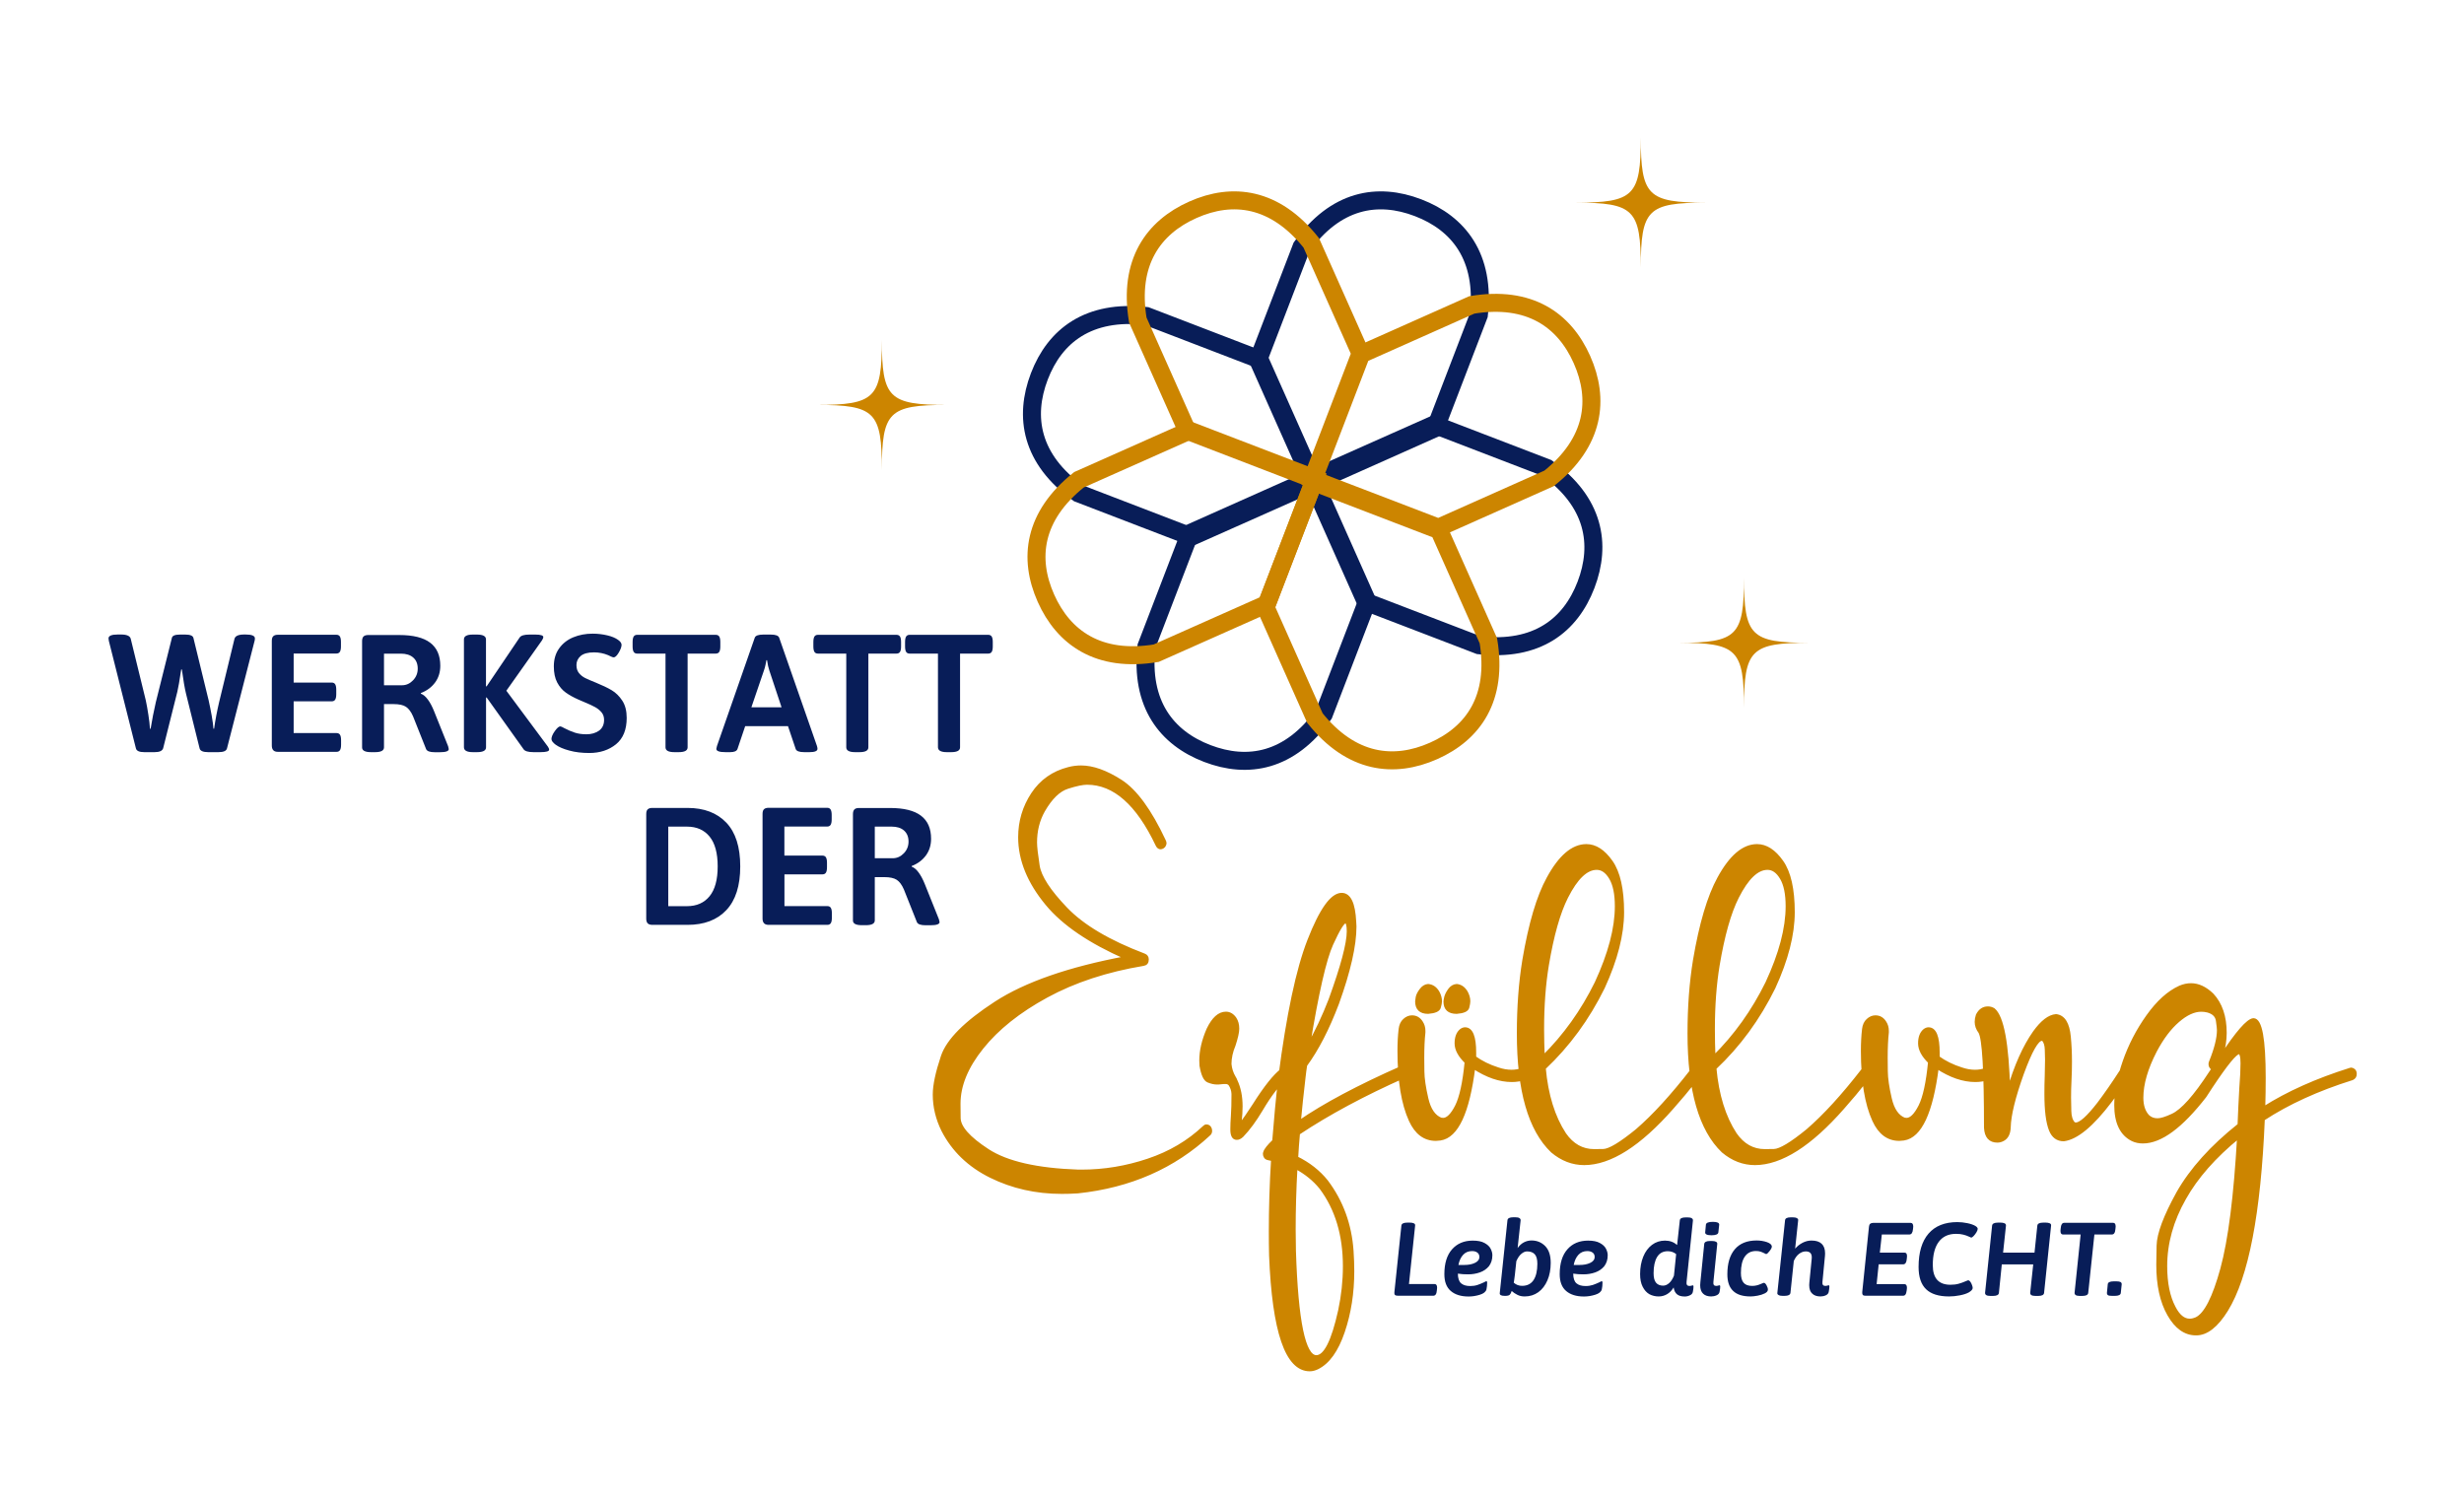
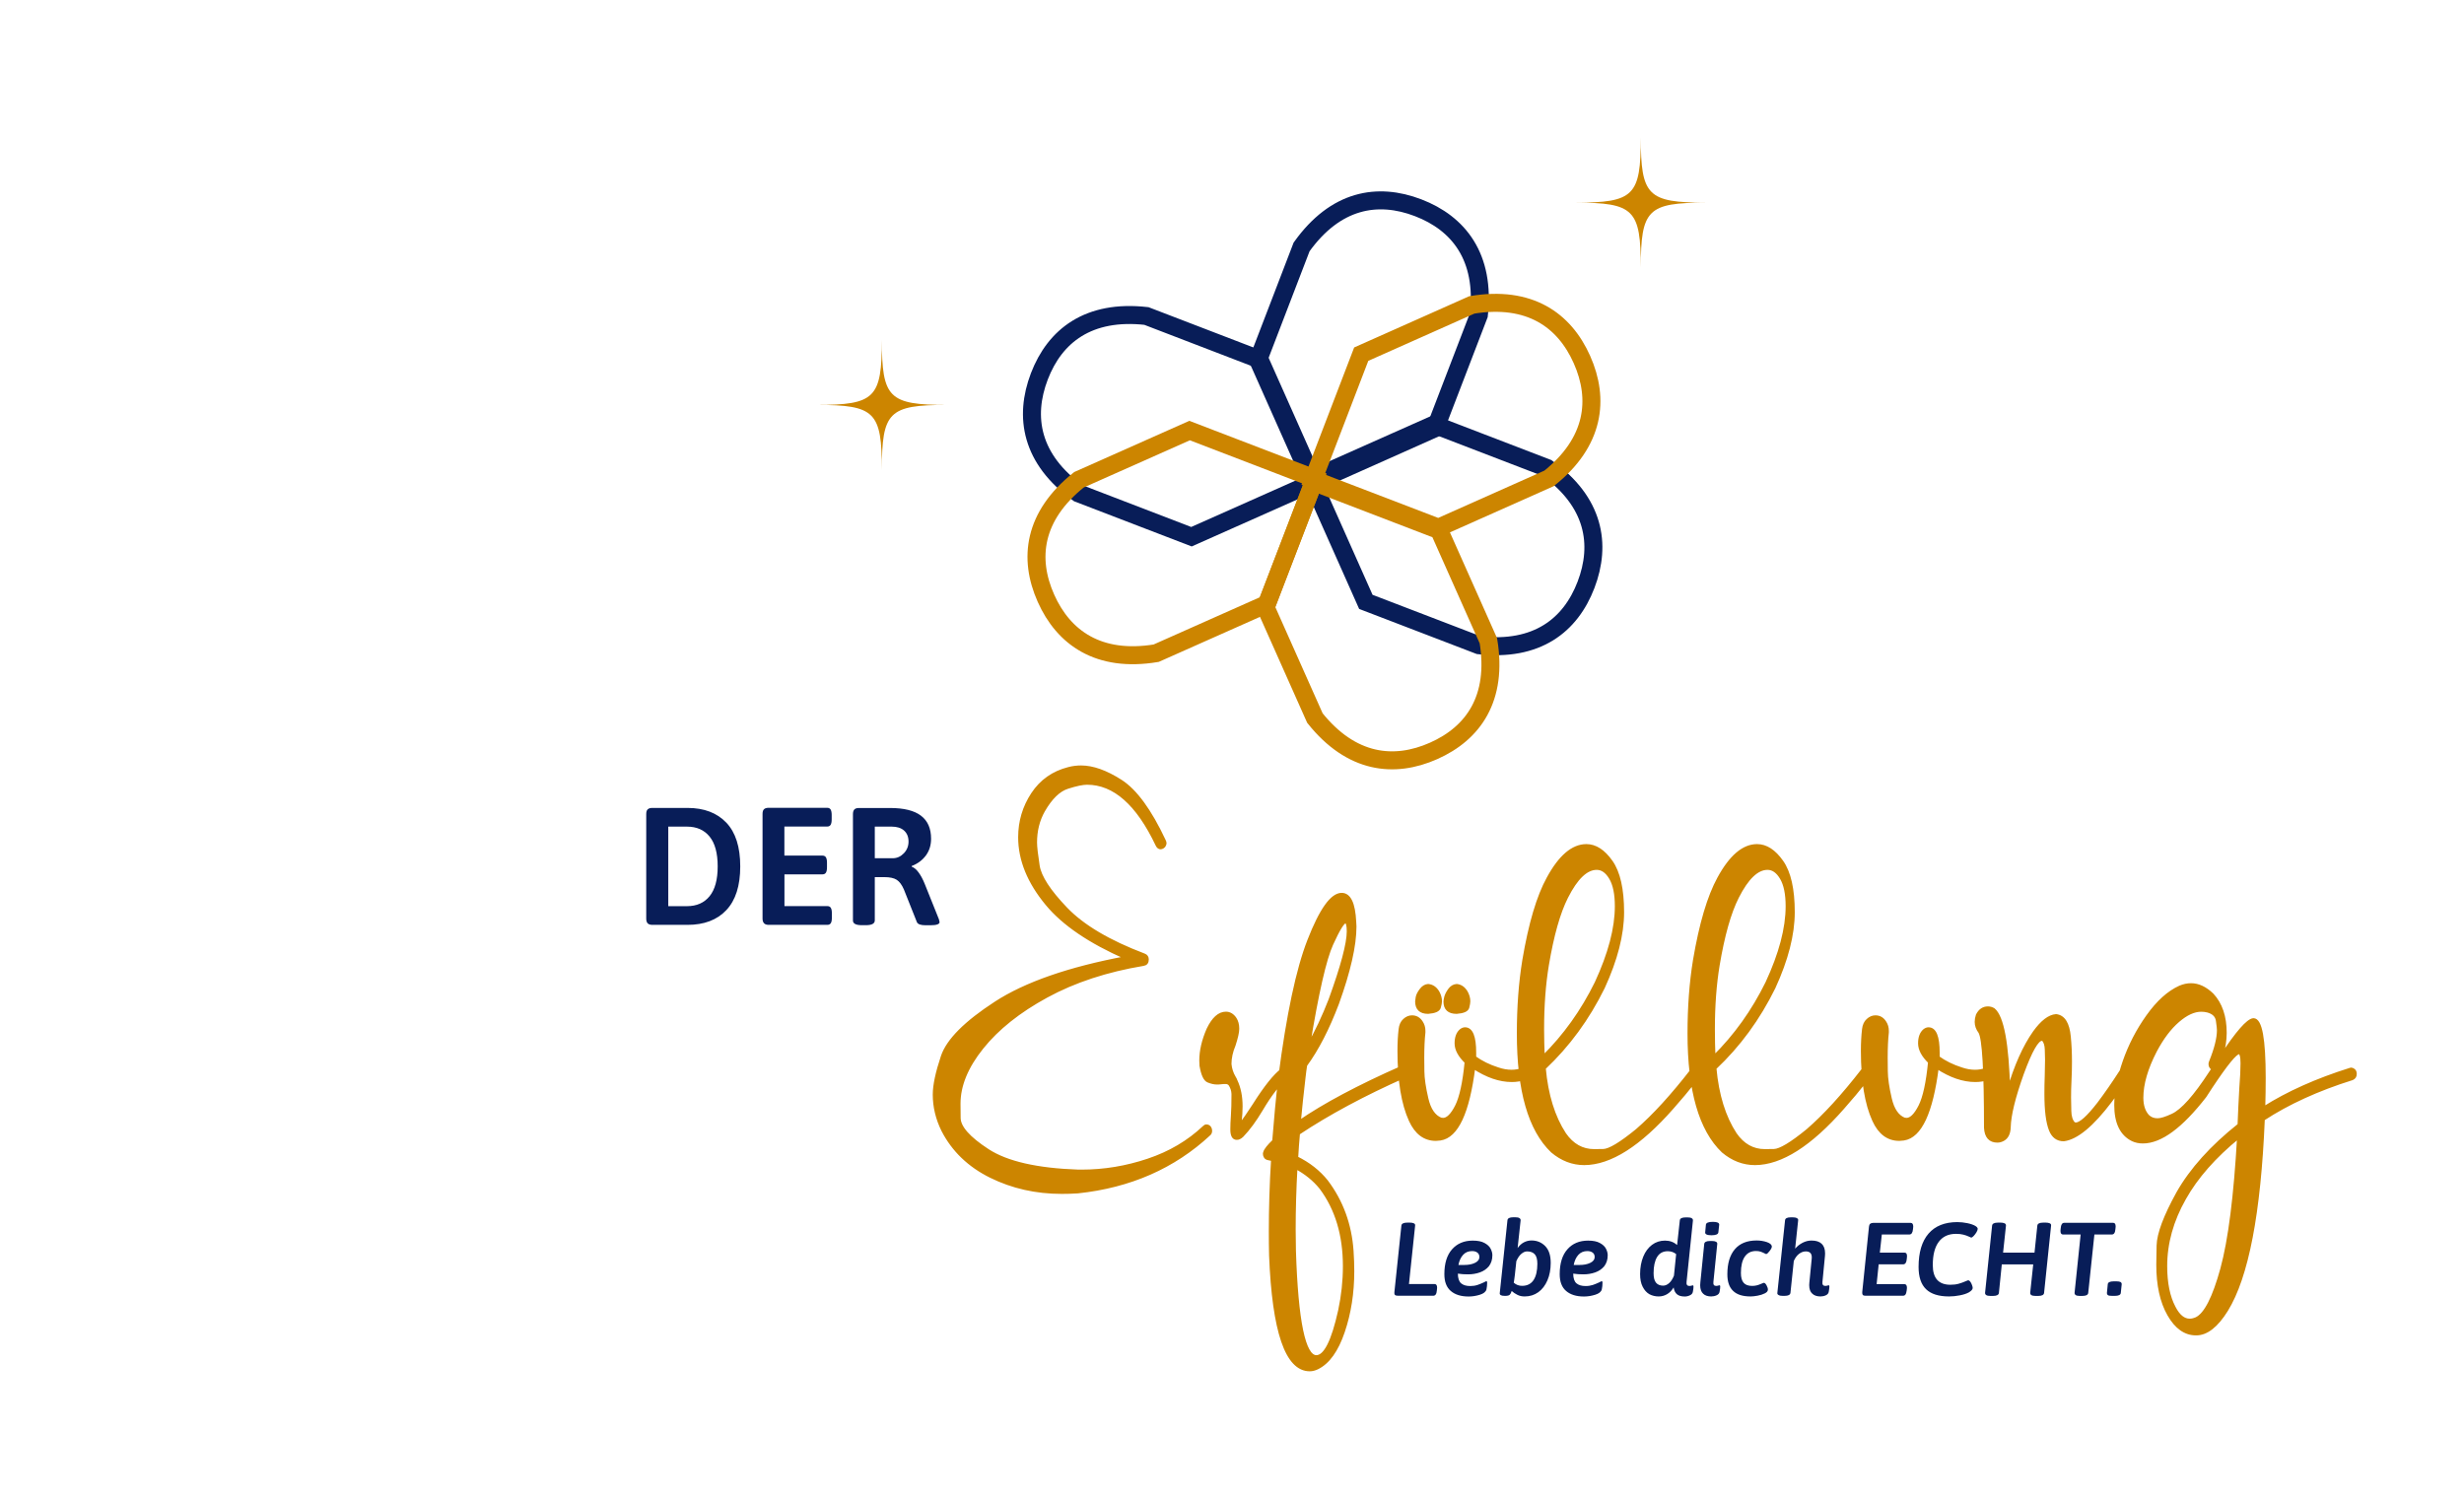
<svg xmlns="http://www.w3.org/2000/svg" xmlns:xlink="http://www.w3.org/1999/xlink" version="1.1" id="Ebene_1" x="0px" y="0px" viewBox="0 0 383.46 233.46" style="enable-background:new 0 0 383.46 233.46;" xml:space="preserve">
  <style type="text/css">
	.st0{clip-path:url(#SVGID_2_);fill:#CC8500;}
	.st1{clip-path:url(#SVGID_2_);fill:#081D58;}
	.st2{clip-path:url(#SVGID_2_);fill:none;stroke:#081D58;stroke-width:2.8;}
	.st3{clip-path:url(#SVGID_2_);fill:none;stroke:#CC8500;stroke-width:2.8;}
	.st4{clip-path:url(#SVGID_2_);fill:none;stroke:#CC8500;stroke-width:0.5;}
</style>
  <g>
    <defs>
      <rect id="SVGID_1_" x="16.89" y="21.39" width="349.89" height="192.03" />
    </defs>
    <clipPath id="SVGID_2_">
      <use xlink:href="#SVGID_1_" style="overflow:visible;" />
    </clipPath>
    <path class="st0" d="M137.24,52.87c0,9.09-1.07,10.15-10.15,10.15c9.09,0,10.15,1.07,10.15,10.15c0-9.09,1.07-10.15,10.15-10.15   C138.31,63.02,137.24,61.95,137.24,52.87" />
-     <path class="st0" d="M271.41,89.89c0,9.09-1.07,10.15-10.15,10.15c9.08,0,10.15,1.07,10.15,10.15c0-9.08,1.07-10.15,10.15-10.15   C272.48,100.04,271.41,98.98,271.41,89.89" />
    <path class="st0" d="M255.35,21.39c0,9.09-1.07,10.15-10.15,10.15c9.08,0,10.15,1.07,10.15,10.15c0-9.09,1.06-10.15,10.15-10.15   C256.42,31.54,255.35,30.47,255.35,21.39" />
-     <path class="st1" d="M147.35,117.06h0.68c0.92,0,1.38-0.25,1.38-0.75v-14.59h4.39c0.24,0,0.42-0.09,0.53-0.26   c0.11-0.17,0.17-0.46,0.17-0.86v-0.68c0-0.4-0.06-0.69-0.17-0.86c-0.11-0.17-0.29-0.26-0.53-0.26h-12.25   c-0.24,0-0.42,0.09-0.53,0.26c-0.11,0.17-0.17,0.46-0.17,0.86v0.68c0,0.4,0.06,0.69,0.17,0.86c0.11,0.17,0.29,0.26,0.53,0.26h4.42   v14.59C145.98,116.81,146.44,117.06,147.35,117.06 M133.08,117.06h0.68c0.92,0,1.38-0.25,1.38-0.75v-14.59h4.39   c0.24,0,0.42-0.09,0.53-0.26c0.11-0.17,0.17-0.46,0.17-0.86v-0.68c0-0.4-0.06-0.69-0.17-0.86c-0.11-0.17-0.29-0.26-0.53-0.26   h-12.25c-0.24,0-0.42,0.09-0.53,0.26c-0.11,0.17-0.17,0.46-0.17,0.86v0.68c0,0.4,0.06,0.69,0.17,0.86   c0.11,0.17,0.29,0.26,0.53,0.26h4.42v14.59C131.7,116.81,132.16,117.06,133.08,117.06 M116.93,110.09l1.95-5.72   c0.1-0.28,0.19-0.59,0.26-0.94c0.07-0.35,0.11-0.57,0.13-0.68h0.1c0.1,0.68,0.22,1.21,0.36,1.61l1.9,5.72H116.93z M112.9,117.06   h0.73c0.64,0,1.02-0.16,1.14-0.49l1.2-3.56h6.66l1.2,3.56c0.12,0.33,0.56,0.49,1.33,0.49h0.81c0.83,0,1.25-0.17,1.25-0.52   c0-0.12-0.03-0.27-0.08-0.44l-5.88-16.85c-0.12-0.33-0.56-0.49-1.33-0.49h-1.14c-0.78,0-1.22,0.17-1.33,0.49l-5.88,16.85   c-0.07,0.24-0.1,0.39-0.1,0.44C111.47,116.89,111.95,117.06,112.9,117.06 M104.95,117.06h0.68c0.92,0,1.38-0.25,1.38-0.75v-14.59   h4.39c0.24,0,0.42-0.09,0.53-0.26c0.11-0.17,0.17-0.46,0.17-0.86v-0.68c0-0.4-0.06-0.69-0.17-0.86c-0.11-0.17-0.29-0.26-0.53-0.26   H99.15c-0.24,0-0.42,0.09-0.53,0.26c-0.11,0.17-0.17,0.46-0.17,0.86v0.68c0,0.4,0.06,0.69,0.17,0.86c0.11,0.17,0.29,0.26,0.53,0.26   h4.42v14.59C103.57,116.81,104.03,117.06,104.95,117.06 M91.71,117.19c1.66,0,3.05-0.46,4.16-1.36c1.11-0.91,1.66-2.28,1.66-4.1   c0-1.09-0.23-1.99-0.69-2.69c-0.46-0.7-1.01-1.24-1.65-1.62c-0.64-0.38-1.46-0.77-2.44-1.17c-0.75-0.3-1.31-0.54-1.69-0.73   c-0.38-0.19-0.7-0.45-0.96-0.77s-0.39-0.73-0.39-1.24c0-0.57,0.22-1.04,0.66-1.42c0.44-0.37,1.13-0.56,2.07-0.56   c0.78,0,1.52,0.15,2.21,0.44c0.1,0.05,0.25,0.12,0.44,0.21c0.19,0.09,0.33,0.13,0.42,0.13c0.22,0,0.49-0.25,0.78-0.74   c0.29-0.49,0.44-0.9,0.44-1.21c0-0.26-0.18-0.52-0.55-0.78c-0.4-0.29-0.96-0.53-1.69-0.7c-0.73-0.17-1.48-0.26-2.26-0.26   c-1.09,0-2.1,0.19-3.02,0.57c-0.92,0.38-1.65,0.96-2.2,1.73c-0.55,0.77-0.82,1.7-0.82,2.79c0,1,0.17,1.84,0.52,2.5   c0.35,0.66,0.79,1.18,1.33,1.57c0.54,0.39,1.2,0.76,2,1.11l0.91,0.39c0.71,0.29,1.26,0.55,1.66,0.77c0.4,0.22,0.73,0.49,1,0.81   c0.27,0.32,0.4,0.71,0.4,1.18c0,0.75-0.27,1.3-0.79,1.68c-0.53,0.37-1.18,0.56-1.96,0.56c-0.69,0-1.3-0.09-1.82-0.26   c-0.52-0.17-1.05-0.4-1.59-0.68c-0.33-0.19-0.55-0.29-0.65-0.29c-0.23,0-0.51,0.25-0.86,0.74c-0.35,0.49-0.52,0.91-0.52,1.23   c0,0.26,0.22,0.56,0.65,0.88c0.5,0.36,1.21,0.67,2.12,0.91C89.52,117.07,90.55,117.19,91.71,117.19 M73.59,117.06h0.65   c0.94,0,1.4-0.25,1.4-0.75v-7.75h0.1l5.75,8.06c0.21,0.29,0.72,0.44,1.53,0.44h1.09c0.9,0,1.35-0.13,1.35-0.39   c0-0.12-0.07-0.29-0.21-0.49l-6.45-8.68l5.54-7.83c0.14-0.21,0.21-0.39,0.21-0.55c0-0.1-0.1-0.19-0.31-0.26s-0.52-0.1-0.94-0.1   h-0.91c-0.8,0-1.3,0.15-1.51,0.44l-5.15,7.62h-0.1v-7.31c0-0.5-0.47-0.75-1.4-0.75h-0.65c-0.92,0-1.38,0.25-1.38,0.75v16.8   C72.21,116.81,72.67,117.06,73.59,117.06 M59.76,106.64v-4.91h2.63c0.81,0,1.46,0.2,1.92,0.61c0.47,0.41,0.7,0.98,0.7,1.73   c0,0.69-0.24,1.3-0.73,1.81c-0.49,0.51-1.06,0.77-1.72,0.77H59.76z M57.73,117.06h0.65c0.92,0,1.38-0.25,1.38-0.75v-6.73h1.48   c0.87,0,1.51,0.14,1.94,0.42c0.42,0.28,0.79,0.77,1.1,1.48l2.03,5.1c0.14,0.33,0.59,0.49,1.35,0.49h0.78c0.94,0,1.4-0.16,1.4-0.49   c0-0.05-0.03-0.2-0.1-0.44l-2.21-5.51c-0.28-0.69-0.59-1.28-0.94-1.75c-0.35-0.48-0.71-0.78-1.09-0.92v-0.1   c0.94-0.36,1.67-0.91,2.21-1.64c0.54-0.73,0.81-1.6,0.81-2.6c0-1.6-0.52-2.79-1.57-3.59c-1.05-0.8-2.66-1.2-4.82-1.2h-4.84   c-0.33,0-0.57,0.08-0.72,0.23s-0.22,0.4-0.22,0.73v16.54C56.35,116.81,56.81,117.06,57.73,117.06 M43.25,117.01h9.13   c0.24,0,0.42-0.09,0.53-0.26c0.11-0.17,0.17-0.46,0.17-0.86v-0.68c0-0.4-0.06-0.69-0.17-0.86c-0.11-0.17-0.29-0.26-0.53-0.26H45.7   v-4.94h5.93c0.24,0,0.42-0.09,0.53-0.26c0.11-0.17,0.17-0.46,0.17-0.86v-0.68c0-0.4-0.06-0.68-0.17-0.86   c-0.11-0.17-0.29-0.26-0.53-0.26H45.7v-4.52h6.66c0.24,0,0.42-0.09,0.53-0.26c0.11-0.17,0.17-0.46,0.17-0.86v-0.68   c0-0.4-0.06-0.69-0.17-0.86c-0.11-0.17-0.29-0.26-0.53-0.26h-9.1c-0.33,0-0.57,0.07-0.73,0.22c-0.16,0.15-0.23,0.39-0.23,0.74   v16.28c0,0.33,0.08,0.57,0.23,0.73C42.68,116.93,42.92,117.01,43.25,117.01 M22.45,117.06h1.61c0.76,0,1.2-0.2,1.33-0.6l2.21-8.81   c0.14-0.56,0.34-1.71,0.6-3.46h0.1c0.23,1.66,0.44,2.92,0.65,3.77l2.11,8.5c0.09,0.4,0.53,0.6,1.33,0.6H34c0.8,0,1.24-0.2,1.33-0.6   l4.29-16.72c0.03-0.1,0.05-0.23,0.05-0.39c0-0.4-0.48-0.6-1.43-0.6H38c-0.9,0-1.4,0.23-1.51,0.68l-2.39,9.85   c-0.33,1.4-0.59,2.78-0.78,4.13h-0.1c-0.03-0.5-0.13-1.17-0.27-2.01c-0.15-0.84-0.31-1.64-0.48-2.4l-2.37-9.72   c-0.09-0.35-0.51-0.52-1.27-0.52h-0.81c-0.78,0-1.2,0.17-1.27,0.52l-2.5,10.01c-0.31,1.35-0.58,2.73-0.81,4.13h-0.1   c-0.03-0.61-0.12-1.33-0.25-2.18c-0.13-0.85-0.26-1.6-0.4-2.24l-2.34-9.57c-0.1-0.45-0.61-0.68-1.51-0.68h-0.52   c-0.95,0-1.43,0.2-1.43,0.6c0,0.05,0.02,0.18,0.05,0.39l4.21,16.72C21.24,116.86,21.67,117.06,22.45,117.06" />
    <path class="st1" d="M136.14,133.56v-4.91h2.63c0.81,0,1.46,0.2,1.92,0.61s0.7,0.98,0.7,1.73c0,0.69-0.24,1.3-0.73,1.81   c-0.49,0.51-1.06,0.77-1.72,0.77H136.14z M134.11,143.99h0.65c0.92,0,1.38-0.25,1.38-0.75v-6.73h1.48c0.87,0,1.51,0.14,1.94,0.42   c0.42,0.28,0.79,0.77,1.1,1.48l2.03,5.1c0.14,0.33,0.59,0.49,1.35,0.49h0.78c0.94,0,1.4-0.17,1.4-0.49c0-0.05-0.04-0.2-0.1-0.44   l-2.21-5.51c-0.28-0.69-0.59-1.28-0.94-1.76c-0.35-0.48-0.71-0.78-1.09-0.92v-0.1c0.94-0.36,1.67-0.91,2.21-1.64   c0.54-0.73,0.81-1.6,0.81-2.6c0-1.6-0.52-2.79-1.57-3.59c-1.05-0.8-2.66-1.2-4.82-1.2h-4.84c-0.33,0-0.57,0.08-0.71,0.23   c-0.15,0.16-0.22,0.4-0.22,0.73v16.54C132.73,143.74,133.19,143.99,134.11,143.99 M119.63,143.94h9.13c0.24,0,0.42-0.09,0.53-0.26   c0.11-0.17,0.17-0.46,0.17-0.86v-0.68c0-0.4-0.06-0.68-0.17-0.86c-0.11-0.17-0.29-0.26-0.53-0.26h-6.68v-4.94H128   c0.24,0,0.42-0.09,0.53-0.26c0.11-0.17,0.17-0.46,0.17-0.86v-0.68c0-0.4-0.06-0.68-0.17-0.86c-0.11-0.17-0.29-0.26-0.53-0.26h-5.93   v-4.52h6.66c0.24,0,0.42-0.09,0.53-0.26c0.11-0.17,0.17-0.46,0.17-0.86v-0.68c0-0.4-0.06-0.68-0.17-0.86   c-0.11-0.17-0.29-0.26-0.53-0.26h-9.1c-0.33,0-0.57,0.07-0.73,0.22c-0.16,0.15-0.23,0.39-0.23,0.74v16.28   c0,0.33,0.08,0.57,0.23,0.73C119.06,143.86,119.3,143.94,119.63,143.94 M104,141.03v-12.38h2.91c1.51,0,2.68,0.52,3.52,1.55   c0.84,1.03,1.26,2.58,1.26,4.64c0,2.06-0.42,3.61-1.26,4.64c-0.84,1.03-2.01,1.55-3.52,1.55H104z M101.53,143.94h5.46   c2.58,0,4.6-0.76,6.04-2.29c1.45-1.53,2.17-3.8,2.17-6.81c0-3.02-0.72-5.29-2.17-6.81c-1.45-1.52-3.46-2.29-6.04-2.29h-5.46   c-0.33,0-0.57,0.07-0.73,0.22c-0.16,0.15-0.23,0.39-0.23,0.74v16.28c0,0.33,0.08,0.57,0.23,0.73   C100.96,143.86,101.2,143.94,101.53,143.94" />
    <path class="st1" d="M329.38,199.42h-0.44c-0.58,0-0.89,0.15-0.92,0.45l-0.13,1.35c0,0.17,0.06,0.29,0.17,0.36   c0.11,0.07,0.33,0.1,0.64,0.1h0.44c0.58,0,0.89-0.16,0.91-0.47l0.14-1.35c0-0.15-0.06-0.26-0.19-0.34   C329.88,199.46,329.67,199.42,329.38,199.42 M323.65,201.69h0.42c0.57,0,0.88-0.16,0.91-0.47l0.96-9.09h2.72   c0.32,0,0.51-0.27,0.55-0.83l0.02-0.19l0.02-0.23c0-0.38-0.13-0.57-0.39-0.57h-7.61c-0.32,0-0.51,0.27-0.55,0.83l-0.02,0.19   l-0.02,0.23c0,0.38,0.13,0.57,0.39,0.57h2.75l-0.94,9.02C322.82,201.51,323.08,201.69,323.65,201.69 M309.75,201.69h0.42   c0.57,0,0.88-0.16,0.91-0.47l0.45-4.44h4.89l-0.47,4.41c-0.02,0.34,0.25,0.5,0.83,0.5h0.42c0.57,0,0.88-0.16,0.91-0.47l1.09-10.48   c0.02-0.17-0.05-0.29-0.22-0.36s-0.36-0.1-0.59-0.1h-0.42c-0.57,0-0.88,0.16-0.91,0.47l-0.44,4.2h-4.89l0.45-4.21   c0.01-0.17-0.07-0.29-0.24-0.36c-0.17-0.07-0.36-0.1-0.59-0.1h-0.42c-0.57,0-0.88,0.16-0.91,0.47l-1.09,10.43   C308.9,201.52,309.17,201.69,309.75,201.69 M303.33,201.77c0.54,0,1.1-0.06,1.67-0.17c0.57-0.11,1.03-0.26,1.38-0.45   c0.17-0.1,0.32-0.21,0.44-0.33c0.12-0.12,0.18-0.25,0.18-0.36c0-0.11-0.03-0.26-0.1-0.45c-0.07-0.2-0.15-0.37-0.26-0.52   c-0.11-0.15-0.22-0.23-0.34-0.23c-0.04,0-0.16,0.04-0.36,0.13c-0.37,0.16-0.74,0.3-1.11,0.4c-0.37,0.11-0.81,0.16-1.3,0.16   c-1.83,0-2.74-1.02-2.74-3.06c0-1.59,0.31-2.79,0.93-3.62c0.62-0.83,1.51-1.24,2.68-1.24c0.45,0,0.85,0.04,1.17,0.13   c0.33,0.09,0.6,0.18,0.82,0.29c0.22,0.11,0.34,0.16,0.37,0.16c0.1,0,0.23-0.08,0.39-0.25c0.16-0.17,0.31-0.36,0.44-0.58   c0.13-0.22,0.19-0.4,0.19-0.53c0-0.15-0.12-0.3-0.36-0.45c-0.29-0.17-0.7-0.32-1.23-0.43c-0.53-0.11-1.05-0.17-1.57-0.17   c-1.96,0-3.46,0.6-4.49,1.79c-1.03,1.19-1.55,2.92-1.55,5.19c0,1.57,0.39,2.72,1.17,3.47C300.53,201.4,301.72,201.77,303.33,201.77    M290.31,201.66h5.85c0.16,0,0.29-0.06,0.38-0.19c0.09-0.12,0.15-0.34,0.19-0.64l0.02-0.19l0.02-0.21c0-0.39-0.14-0.58-0.41-0.58   h-4.31l0.32-3.08h3.82c0.32,0,0.51-0.28,0.55-0.83l0.02-0.19l0.02-0.23c0-0.21-0.03-0.35-0.1-0.44c-0.07-0.09-0.16-0.13-0.29-0.13   h-3.84l0.31-2.82h4.28c0.33,0,0.52-0.27,0.57-0.83l0.02-0.19l0.02-0.21c0-0.39-0.14-0.58-0.4-0.58h-5.83   c-0.2,0-0.36,0.05-0.47,0.14s-0.17,0.24-0.19,0.46l-1.05,10.19c-0.01,0.21,0.02,0.35,0.11,0.43   C289.96,201.62,290.1,201.66,290.31,201.66 M283.32,201.77c0.29,0,0.57-0.06,0.83-0.18c0.26-0.12,0.41-0.3,0.45-0.55   c0.06-0.33,0.1-0.61,0.1-0.83c0-0.12-0.04-0.18-0.11-0.18c-0.03,0-0.1,0.02-0.2,0.05c-0.1,0.03-0.21,0.05-0.32,0.05   c-0.35,0-0.5-0.21-0.45-0.63l0.39-4.03c0.01-0.09,0.02-0.22,0.02-0.39c0-1.34-0.71-2.01-2.12-2.01c-0.46,0-0.92,0.11-1.37,0.34   c-0.45,0.23-0.84,0.54-1.17,0.92l0.47-4.42c0.02-0.13-0.04-0.24-0.19-0.32c-0.15-0.09-0.36-0.13-0.64-0.13h-0.32   c-0.56,0-0.86,0.15-0.89,0.45l-1.2,11.32c-0.02,0.13,0.04,0.24,0.19,0.32c0.15,0.09,0.35,0.13,0.62,0.13h0.32   c0.57,0,0.87-0.16,0.91-0.47l0.52-4.96c0.22-0.49,0.49-0.86,0.82-1.11c0.33-0.25,0.68-0.38,1.05-0.38c0.68,0,0.99,0.37,0.92,1.12   l-0.37,3.77c-0.01,0.09-0.02,0.21-0.02,0.36c0,0.61,0.16,1.05,0.48,1.33C282.34,201.63,282.77,201.77,283.32,201.77 M272.45,201.77   c0.29,0,0.65-0.04,1.08-0.12c0.43-0.08,0.8-0.2,1.12-0.36c0.32-0.16,0.48-0.35,0.48-0.59c0-0.18-0.07-0.4-0.21-0.66   c-0.14-0.26-0.28-0.39-0.42-0.39c-0.03,0-0.07,0.01-0.12,0.03c-0.05,0.02-0.1,0.04-0.14,0.06c-0.03,0.01-0.12,0.05-0.27,0.11   c-0.15,0.07-0.33,0.13-0.55,0.19c-0.22,0.06-0.47,0.09-0.74,0.09c-0.61,0-1.05-0.16-1.33-0.49c-0.28-0.32-0.42-0.83-0.42-1.52   c0-1.11,0.2-1.96,0.6-2.54c0.4-0.58,0.98-0.88,1.73-0.88c0.29,0,0.53,0.03,0.73,0.1c0.19,0.07,0.4,0.15,0.61,0.26   c0.14,0.08,0.23,0.11,0.26,0.11c0.12,0,0.29-0.15,0.53-0.46s0.35-0.54,0.35-0.69c0-0.29-0.25-0.52-0.75-0.7   c-0.5-0.17-1.04-0.26-1.61-0.26c-1.48,0-2.61,0.45-3.39,1.36c-0.78,0.91-1.17,2.21-1.17,3.9c0,1.17,0.3,2.03,0.9,2.59   C270.31,201.49,271.22,201.77,272.45,201.77 M266.35,192.25c0.69,0,1.05-0.16,1.07-0.47l0.13-1.17c0.02-0.3-0.31-0.45-0.99-0.45   c-0.69,0-1.05,0.15-1.08,0.45l-0.11,1.17C265.33,192.09,265.66,192.25,266.35,192.25 M266.3,201.77c0.3,0,0.59-0.06,0.85-0.18   c0.27-0.12,0.42-0.3,0.46-0.55c0.07-0.33,0.1-0.61,0.1-0.83c0-0.12-0.04-0.18-0.11-0.18c-0.03,0-0.1,0.02-0.2,0.05   c-0.1,0.03-0.21,0.05-0.32,0.05c-0.17,0-0.29-0.05-0.36-0.15c-0.07-0.1-0.1-0.26-0.07-0.49l0.6-5.9c0.01-0.14-0.05-0.25-0.19-0.33   c-0.14-0.08-0.35-0.12-0.63-0.12h-0.32c-0.56,0-0.86,0.16-0.89,0.47l-0.6,5.95c-0.02,0.22-0.03,0.37-0.03,0.45   c0,0.62,0.16,1.06,0.47,1.34C265.35,201.63,265.77,201.77,266.3,201.77 M258.83,200.09c-0.5,0-0.87-0.16-1.12-0.47   c-0.25-0.31-0.37-0.8-0.37-1.47c0-1.07,0.18-1.91,0.54-2.51c0.36-0.6,0.92-0.91,1.66-0.91c0.51,0,0.94,0.15,1.31,0.45l-0.34,3.35   c-0.21,0.52-0.46,0.91-0.76,1.17C259.45,199.96,259.14,200.09,258.83,200.09 M258.13,201.77c0.48,0,0.92-0.12,1.32-0.36   c0.4-0.24,0.74-0.59,1.01-1.04c0.07,0.49,0.25,0.84,0.53,1.07c0.28,0.23,0.68,0.34,1.2,0.34c0.28,0,0.55-0.06,0.81-0.19   c0.26-0.12,0.41-0.3,0.45-0.54c0.07-0.33,0.1-0.61,0.1-0.83c0-0.12-0.04-0.18-0.11-0.18c-0.03,0-0.1,0.02-0.2,0.05   c-0.1,0.03-0.21,0.05-0.32,0.05c-0.35,0-0.5-0.21-0.45-0.63l0.99-9.54c0.02-0.16-0.04-0.29-0.18-0.37   c-0.14-0.09-0.35-0.13-0.63-0.13h-0.32c-0.57,0-0.88,0.15-0.91,0.45l-0.42,3.84c-0.52-0.45-1.14-0.68-1.88-0.68   c-0.77,0-1.44,0.22-2.03,0.66c-0.58,0.44-1.04,1.05-1.36,1.84c-0.32,0.79-0.49,1.69-0.49,2.71c0,0.79,0.13,1.45,0.4,1.97   c0.26,0.52,0.61,0.91,1.04,1.16C257.12,201.65,257.6,201.77,258.13,201.77 M244.91,196.86c0.13-0.66,0.37-1.18,0.73-1.57   c0.36-0.39,0.82-0.58,1.39-0.58c0.34,0,0.62,0.08,0.83,0.24c0.21,0.16,0.31,0.38,0.31,0.66c0,0.41-0.23,0.72-0.7,0.94   c-0.46,0.22-1.01,0.32-1.65,0.32H244.91z M250.2,195.36c0-0.33-0.09-0.67-0.27-1.02c-0.18-0.35-0.49-0.64-0.95-0.89   c-0.45-0.25-1.06-0.37-1.83-0.37c-1.35,0-2.43,0.45-3.22,1.35c-0.8,0.9-1.2,2.19-1.2,3.87c0,1.18,0.33,2.05,1,2.62   c0.66,0.57,1.59,0.86,2.78,0.86c0.56,0,1.14-0.09,1.73-0.27c0.59-0.18,0.94-0.46,1.04-0.83c0.03-0.13,0.06-0.3,0.08-0.51   c0.02-0.21,0.03-0.4,0.03-0.56c0-0.14-0.04-0.21-0.13-0.21c-0.05,0-0.16,0.05-0.32,0.15c-0.37,0.17-0.72,0.32-1.05,0.43   c-0.34,0.11-0.71,0.17-1.13,0.17c-0.62,0-1.09-0.14-1.42-0.42c-0.33-0.28-0.5-0.78-0.51-1.51c0.5,0.08,1.03,0.11,1.59,0.11   c0.65,0,1.26-0.1,1.83-0.3c0.57-0.2,1.04-0.52,1.41-0.96C250.01,196.61,250.2,196.05,250.2,195.36 M236.88,200.12   c-0.5,0-0.93-0.16-1.3-0.49l0.07-0.45c0.07-0.46,0.1-0.72,0.1-0.76l0.23-2.14c0.22-0.5,0.47-0.88,0.77-1.13   c0.3-0.26,0.6-0.39,0.9-0.39c0.53,0,0.93,0.15,1.2,0.45c0.27,0.3,0.4,0.79,0.4,1.48c0,1.07-0.19,1.91-0.58,2.52   C238.27,199.81,237.68,200.12,236.88,200.12 M237.28,201.77c0.8,0,1.5-0.22,2.12-0.66c0.61-0.44,1.08-1.06,1.42-1.85   c0.34-0.79,0.51-1.69,0.51-2.71c0-1.16-0.28-2.02-0.85-2.61c-0.57-0.58-1.28-0.88-2.13-0.88c-0.43,0-0.83,0.1-1.21,0.3   c-0.37,0.2-0.69,0.49-0.96,0.88l0.47-4.34c0-0.14-0.07-0.25-0.2-0.33s-0.34-0.12-0.62-0.12h-0.32c-0.57,0-0.87,0.15-0.91,0.45   l-1.2,11.36c-0.03,0.28,0.22,0.42,0.76,0.42h0.18c0.3-0.01,0.51-0.07,0.62-0.18c0.11-0.11,0.21-0.3,0.3-0.58   c0.24,0.23,0.53,0.42,0.87,0.59C236.47,201.69,236.85,201.77,237.28,201.77 M226.97,196.86c0.13-0.66,0.37-1.18,0.73-1.57   c0.36-0.39,0.82-0.58,1.39-0.58c0.35,0,0.62,0.08,0.83,0.24c0.2,0.16,0.31,0.38,0.31,0.66c0,0.41-0.23,0.72-0.7,0.94   c-0.46,0.22-1.01,0.32-1.65,0.32H226.97z M232.25,195.36c0-0.33-0.09-0.67-0.27-1.02c-0.18-0.35-0.49-0.64-0.95-0.89   c-0.45-0.25-1.06-0.37-1.83-0.37c-1.35,0-2.42,0.45-3.22,1.35c-0.8,0.9-1.2,2.19-1.2,3.87c0,1.18,0.33,2.05,1,2.62   c0.66,0.57,1.59,0.86,2.78,0.86c0.56,0,1.14-0.09,1.73-0.27c0.59-0.18,0.94-0.46,1.04-0.83c0.03-0.13,0.06-0.3,0.08-0.51   c0.02-0.21,0.03-0.4,0.03-0.56c0-0.14-0.04-0.21-0.13-0.21c-0.05,0-0.16,0.05-0.32,0.15c-0.37,0.17-0.72,0.32-1.05,0.43   c-0.33,0.11-0.71,0.17-1.13,0.17c-0.62,0-1.09-0.14-1.42-0.42c-0.33-0.28-0.5-0.78-0.51-1.51c0.5,0.08,1.03,0.11,1.59,0.11   c0.65,0,1.26-0.1,1.83-0.3c0.57-0.2,1.04-0.52,1.41-0.96C232.06,196.61,232.25,196.05,232.25,195.36 M217.54,201.66h5.52   c0.32,0,0.51-0.27,0.55-0.83l0.02-0.19l0.02-0.23c0-0.38-0.13-0.57-0.39-0.57h-3.99l0.96-9.1c0.02-0.17-0.05-0.29-0.22-0.36   c-0.17-0.07-0.36-0.1-0.59-0.1H219c-0.57,0-0.88,0.16-0.91,0.47L217,201.12c-0.02,0.2,0.01,0.33,0.09,0.41   C217.17,201.62,217.32,201.66,217.54,201.66" />
    <path class="st2" d="M178.41,49.18c-9.02-1.01-14.24,3.08-16.66,9.39c-2.42,6.32-1.31,12.91,6.07,18.2l17.6,6.76l19.09-8.49   l-8.5-19.1L178.41,49.18z" />
-     <path class="st2" d="M206.01,111.17c-5.28,7.38-11.81,8.52-18.13,6.1c-6.31-2.42-10.47-7.67-9.46-16.69l6.76-17.6l19.09-8.51   l8.5,19.1L206.01,111.17z" />
    <path class="st2" d="M202.56,38.43c5.28-7.38,11.81-8.52,18.13-6.1c6.32,2.42,10.47,7.67,9.46,16.69l-6.76,17.6l-19.09,8.51   l-8.5-19.1L202.56,38.43z" />
    <path class="st2" d="M230.16,100.42c9.02,1.01,14.24-3.08,16.66-9.39c2.42-6.32,1.31-12.91-6.07-18.19l-17.6-6.76l-19.09,8.49   l8.5,19.1L230.16,100.42z" />
-     <path class="st3" d="M204.06,37.79c-5.66-7.09-12.24-7.89-18.42-5.14c-6.18,2.75-10.05,8.21-8.57,17.16l7.67,17.22l19.5,7.5   l7.49-19.52L204.06,37.79z" />
    <path class="st3" d="M231.63,99.73c1.48,8.95-2.33,14.38-8.51,17.13c-6.18,2.75-12.83,1.98-18.49-5.11l-7.67-17.22l7.48-19.51   l19.52,7.49L231.63,99.73z" />
    <path class="st3" d="M167.91,74.67c-7.09,5.66-7.89,12.24-5.14,18.42c2.75,6.18,8.21,10.05,17.16,8.57L197.15,94l7.5-19.5   l-19.52-7.49L167.91,74.67z" />
    <path class="st3" d="M229.06,47.45c8.95-1.48,14.38,2.33,17.13,8.51c2.75,6.18,1.98,12.83-5.11,18.49l-17.22,7.67l-19.51-7.48   l7.49-19.52L229.06,47.45z" />
    <path class="st0" d="M334.26,173.72c-0.64-0.69-0.95-1.65-0.95-2.87c0-2.16,0.71-4.6,2.12-7.32c1.06-2,2.23-3.55,3.52-4.66   c1.28-1.11,2.49-1.66,3.62-1.66c0.33,0,0.66,0.04,0.99,0.12c0.92,0.25,1.43,0.76,1.54,1.52c0.11,0.76,0.16,1.25,0.16,1.48   c0,1.25-0.41,2.9-1.24,4.95c-0.05,0.11-0.07,0.22-0.07,0.33c0,0.28,0.12,0.5,0.35,0.66l0.14,0.04l-0.39,0.58   c-2.45,3.77-4.44,6-5.97,6.69c-1.01,0.47-1.78,0.71-2.3,0.71C335.17,174.3,334.66,174.1,334.26,173.72 M338.33,203.48   c-0.87-1.64-1.31-3.78-1.31-6.44c0-3.57,0.98-7.08,2.93-10.52c1.86-3.32,4.68-6.53,8.45-9.6c-0.52,9.23-1.39,16.08-2.61,20.56   c-1.23,4.47-2.54,7.06-3.96,7.75c-0.38,0.17-0.73,0.25-1.06,0.25C339.82,205.48,339.01,204.81,338.33,203.48 M346.49,203.9   c3.2-5.18,5.11-15.09,5.72-29.72c3.84-2.52,8.46-4.63,13.85-6.32c0.31-0.14,0.46-0.37,0.46-0.71c0-0.28-0.08-0.47-0.23-0.58   c-0.15-0.11-0.28-0.17-0.37-0.17l-0.18,0.04c-5.21,1.64-9.69,3.64-13.46,6.03c0.05-1.75,0.07-3.31,0.07-4.7   c0-6.04-0.55-9.06-1.66-9.06c-0.87,0.08-2.53,1.98-4.98,5.7c0.38-1.28,0.57-2.5,0.57-3.66c0-2.52-0.67-4.5-2.01-5.94   c-1.06-1.02-2.16-1.54-3.29-1.54c-0.57,0-1.14,0.12-1.73,0.37c-1.77,0.8-3.43,2.31-5,4.51c-1.57,2.2-2.79,4.56-3.66,7.07   c-0.87,2.51-1.31,4.76-1.31,6.76c0,2.74,0.87,4.55,2.62,5.4c0.47,0.22,1,0.33,1.59,0.33c2.76,0,5.97-2.37,9.65-7.11l0.95-1.46   c2.36-3.55,3.8-5.32,4.35-5.32c0.33,0,0.49,0.55,0.49,1.66c0,0.97-0.06,2.22-0.18,3.74c-0.12,2.02-0.21,3.98-0.28,5.86   c-4.26,3.38-7.45,6.92-9.54,10.6c-2,3.63-3.02,6.35-3.06,8.17c-0.03,1.82-0.05,2.81-0.05,2.97c0,3.19,0.57,5.78,1.71,7.77   c1.14,2,2.55,2.99,4.22,2.99C343.38,207.6,344.96,206.36,346.49,203.9 M311.75,177.33c0.59-0.33,0.89-0.97,0.92-1.91   c0.05-1.88,0.73-4.67,2.05-8.36c1.3-3.55,2.31-5.32,3.04-5.32c0.09,0,0.18,0.03,0.25,0.08c0.28,0.33,0.44,0.84,0.46,1.52   c0.02,0.68,0.04,1.21,0.04,1.6c0,0.78-0.02,1.63-0.05,2.56c-0.04,0.93-0.05,1.85-0.05,2.76c0,2.58,0.24,4.45,0.71,5.61   c0.4,1,1.08,1.5,2.05,1.5c2-0.25,4.43-2.26,7.28-6.03c1.84-2.44,2.76-3.82,2.76-4.16c0-0.22-0.07-0.39-0.21-0.52   c-0.14-0.12-0.27-0.19-0.39-0.19c-0.21,0-0.39,0.1-0.53,0.29c-1.18,1.83-2.33,3.49-3.46,4.99c-1.65,2.13-2.84,3.2-3.57,3.2   c-0.12,0-0.24-0.04-0.35-0.12c-0.38-0.41-0.58-1.05-0.6-1.91c-0.02-0.86-0.04-1.56-0.04-2.12c0-0.83,0.02-1.74,0.07-2.72   c0.05-0.98,0.07-1.93,0.07-2.85c0-1.36-0.06-2.65-0.18-3.87c-0.19-2.05-0.87-3.15-2.05-3.28c-1.06,0.08-2.18,0.94-3.36,2.58   c-1.58,2.24-2.92,5.25-4.03,9.02c-0.19-7.23-0.97-11.42-2.33-12.55c-0.28-0.17-0.58-0.25-0.88-0.25c-0.71,0-1.25,0.37-1.63,1.12   c-0.12,0.36-0.18,0.71-0.18,1.04c0,0.55,0.19,1.08,0.57,1.58c0.59,1,0.88,5.96,0.88,14.88c0.07,1.39,0.68,2.08,1.84,2.08   C311.14,177.58,311.45,177.5,311.75,177.33 M299.95,162.24c0-0.36,0.07-0.54,0.21-0.54c0.16,0,0.25,0.58,0.25,1.75   C300.1,163.09,299.95,162.69,299.95,162.24 M296.27,177.25c2.57-0.39,4.3-4.1,5.2-11.14c2.07,1.36,4.05,2.04,5.94,2.04   c0.71,0,1.39-0.11,2.05-0.33c0.28-0.14,0.42-0.35,0.42-0.62c0-0.25-0.06-0.44-0.18-0.58c-0.12-0.14-0.26-0.21-0.42-0.21l-0.21,0.04   c-0.54,0.19-1.11,0.29-1.7,0.29c-0.68,0-1.39-0.12-2.12-0.37c-1.39-0.44-2.6-1.04-3.64-1.79v-0.75c0-2.47-0.5-3.7-1.48-3.7   c-0.21,0-0.42,0.08-0.64,0.25c-0.49,0.42-0.74,1.08-0.74,2c0,0.94,0.52,1.91,1.55,2.91c-0.31,3.21-0.81,5.51-1.5,6.88   c-0.7,1.37-1.4,2.06-2.1,2.06l-0.35-0.04c-1.06-0.42-1.79-1.48-2.19-3.2c-0.4-1.72-0.61-3.14-0.62-4.26   c-0.01-1.12-0.02-1.82-0.02-2.1c0-1.58,0.06-2.9,0.18-3.95v-0.25c0-0.5-0.13-0.94-0.39-1.33c-0.35-0.55-0.84-0.83-1.45-0.83   c-0.42,0-0.82,0.17-1.18,0.5c-0.37,0.33-0.58,0.8-0.65,1.41c-0.12,1-0.18,2.12-0.18,3.37c0,4.63,0.59,8.23,1.77,10.81   c0.9,1.97,2.21,2.95,3.96,2.95L296.27,177.25z M266.63,160.16c0-3.66,0.25-6.97,0.74-9.94c0.78-4.66,1.78-8.19,3-10.6   c1.51-2.99,3.07-4.49,4.7-4.49c0.85,0,1.57,0.51,2.17,1.52c0.6,1.01,0.9,2.47,0.9,4.39c0,3.44-1.05,7.41-3.15,11.93   c-2.17,4.41-4.92,8.26-8.27,11.56C266.66,163.03,266.63,161.58,266.63,160.16 M286.8,172.39c2.78-3.16,4.17-4.96,4.17-5.4   c0-0.19-0.07-0.36-0.2-0.5c-0.13-0.14-0.28-0.21-0.44-0.21c-0.17,0.03-0.31,0.11-0.42,0.25c-3.09,3.99-5.95,7.12-8.59,9.4   c-2.54,2.08-4.29,3.12-5.23,3.14c-0.94,0.01-1.43,0.02-1.45,0.02c-1.86,0-3.39-0.86-4.59-2.58c-1.74-2.66-2.8-6.08-3.18-10.27   c3.75-3.52,6.81-7.71,9.19-12.55c2-4.35,3-8.26,3-11.72c0-3.57-0.59-6.19-1.77-7.86s-2.46-2.49-3.85-2.49   c-2.12,0-4.1,1.69-5.94,5.07c-1.55,2.83-2.82,7.08-3.78,12.76c-0.57,3.49-0.85,7.29-0.85,11.39c0,8.87,1.76,14.98,5.27,18.33   c1.51,1.27,3.17,1.91,4.98,1.91C277.16,181.07,281.72,178.18,286.8,172.39 M240.05,160.16c0-3.66,0.25-6.97,0.74-9.94   c0.78-4.66,1.78-8.19,3-10.6c1.51-2.99,3.07-4.49,4.7-4.49c0.85,0,1.57,0.51,2.17,1.52c0.6,1.01,0.9,2.47,0.9,4.39   c0,3.44-1.05,7.41-3.14,11.93c-2.17,4.41-4.92,8.26-8.27,11.56C240.09,163.03,240.05,161.58,240.05,160.16 M260.23,172.39   c2.78-3.16,4.17-4.96,4.17-5.4c0-0.19-0.07-0.36-0.19-0.5c-0.13-0.14-0.28-0.21-0.44-0.21c-0.17,0.03-0.31,0.11-0.42,0.25   c-3.09,3.99-5.95,7.12-8.59,9.4c-2.55,2.08-4.29,3.12-5.23,3.14c-0.94,0.01-1.43,0.02-1.45,0.02c-1.86,0-3.39-0.86-4.59-2.58   c-1.74-2.66-2.8-6.08-3.18-10.27c3.74-3.52,6.81-7.71,9.19-12.55c2-4.35,3-8.26,3-11.72c0-3.57-0.59-6.19-1.77-7.86   s-2.46-2.49-3.85-2.49c-2.12,0-4.1,1.69-5.94,5.07c-1.56,2.83-2.82,7.08-3.78,12.76c-0.57,3.49-0.85,7.29-0.85,11.39   c0,8.87,1.75,14.98,5.26,18.33c1.51,1.27,3.17,1.91,4.98,1.91C250.58,181.07,255.14,178.18,260.23,172.39 M228.41,156.78   c0.11-0.43,0.16-0.74,0.16-0.94c0-0.47-0.13-0.94-0.39-1.41c-0.38-0.64-0.87-0.98-1.48-1.04c-0.45,0.03-0.82,0.26-1.13,0.69   c-0.31,0.43-0.49,0.81-0.57,1.14c-0.07,0.33-0.11,0.55-0.11,0.66c0,1.11,0.6,1.66,1.8,1.66   C227.73,157.46,228.3,157.21,228.41,156.78 M223.98,156.78c0.12-0.43,0.18-0.74,0.18-0.94c0-0.47-0.13-0.94-0.39-1.41   c-0.38-0.64-0.88-0.98-1.52-1.04c-0.42,0.03-0.79,0.26-1.11,0.69c-0.32,0.43-0.51,0.8-0.57,1.12c-0.06,0.32-0.09,0.53-0.09,0.64   c0,1.14,0.59,1.7,1.77,1.7C223.28,157.46,223.86,157.21,223.98,156.78 M227.83,162.24c0-0.36,0.07-0.54,0.21-0.54   c0.16,0,0.25,0.58,0.25,1.75C227.98,163.09,227.83,162.69,227.83,162.24 M224.15,177.25c2.57-0.39,4.3-4.1,5.19-11.14   c2.07,1.36,4.05,2.04,5.94,2.04c0.71,0,1.39-0.11,2.05-0.33c0.28-0.14,0.42-0.35,0.42-0.62c0-0.25-0.06-0.44-0.18-0.58   c-0.12-0.14-0.26-0.21-0.42-0.21l-0.21,0.04c-0.54,0.19-1.11,0.29-1.7,0.29c-0.68,0-1.39-0.12-2.12-0.37   c-1.39-0.44-2.6-1.04-3.64-1.79v-0.75c0-2.47-0.5-3.7-1.48-3.7c-0.21,0-0.42,0.08-0.64,0.25c-0.49,0.42-0.74,1.08-0.74,2   c0,0.94,0.52,1.91,1.56,2.91c-0.31,3.21-0.81,5.51-1.5,6.88c-0.7,1.37-1.4,2.06-2.1,2.06l-0.35-0.04c-1.06-0.42-1.79-1.48-2.19-3.2   c-0.4-1.72-0.61-3.14-0.62-4.26c-0.01-1.12-0.02-1.82-0.02-2.1c0-1.58,0.06-2.9,0.18-3.95v-0.25c0-0.5-0.13-0.94-0.39-1.33   c-0.35-0.55-0.84-0.83-1.45-0.83c-0.42,0-0.82,0.17-1.18,0.5c-0.37,0.33-0.58,0.8-0.65,1.41c-0.12,1-0.18,2.12-0.18,3.37   c0,4.63,0.59,8.23,1.77,10.81c0.9,1.97,2.21,2.95,3.96,2.95L224.15,177.25z M201.43,194.67c-0.02-1.08-0.04-2.19-0.04-3.33   c0-3.08,0.09-6.29,0.28-9.65c1.55,0.83,2.85,1.88,3.89,3.16c2.45,3.27,3.68,7.34,3.68,12.22c0,2.3-0.25,4.6-0.74,6.9   c-1.06,4.79-2.27,7.19-3.64,7.19C202.93,211.17,201.78,205.67,201.43,194.67 M207.23,146.94c1.06-2.33,1.78-3.49,2.15-3.49   c0.31,0,0.46,0.5,0.46,1.5c0,1.89-0.94,5.43-2.83,10.64c-1.01,2.61-2.14,5-3.39,7.19C204.96,154.55,206.17,149.27,207.23,146.94    M205,212.88c1.7-0.83,3.04-2.7,4.03-5.61c0.99-2.91,1.48-6.06,1.48-9.44c0-1-0.04-2.04-0.11-3.12c-0.28-4.1-1.6-7.72-3.96-10.85   c-1.22-1.52-2.78-2.74-4.66-3.66c0.07-1.27,0.16-2.55,0.28-3.82c4.66-3.1,10.19-6.07,16.57-8.9c0.28-0.08,0.42-0.29,0.42-0.62   c0-0.53-0.22-0.79-0.67-0.79l-0.18,0.04c-6.78,2.99-12.12,5.84-16.01,8.52c0.19-2.05,0.43-4.38,0.74-6.99   c0.07-0.64,0.15-1.26,0.25-1.87c1.81-2.47,3.46-5.67,4.95-9.6c1.81-5.02,2.72-9.01,2.72-11.97l-0.04-0.75   c-0.14-2.83-0.81-4.24-2.01-4.24c-1.53,0-3.23,2.38-5.09,7.15c-1.77,4.52-3.27,11.61-4.52,21.28c-0.38,3.27-0.69,6.58-0.95,9.94   c-0.82,0.78-1.29,1.37-1.41,1.79v0.04c-0.02,0.03-0.04,0.08-0.04,0.17c0,0.17,0.05,0.32,0.14,0.46c0.09,0.14,0.24,0.23,0.44,0.27   c0.2,0.04,0.43,0.09,0.69,0.15c-0.24,3.88-0.35,7.61-0.35,11.18c0,1.27,0.01,2.52,0.04,3.74c0.47,11.86,2.5,17.79,6.08,17.79   C204.21,213.17,204.6,213.07,205,212.88 M193.3,176.75c1.01-1.05,2-2.4,2.97-4.03c1.46-2.47,2.76-4.13,3.89-4.99   c0.21-0.17,0.32-0.37,0.32-0.62c0-0.11-0.05-0.26-0.14-0.44c-0.1-0.18-0.27-0.27-0.53-0.27c-0.1,0-0.19,0.04-0.28,0.12   c-1.15,0.86-2.6,2.68-4.35,5.45c-0.78,1.22-1.53,2.3-2.26,3.24l0.07-0.71c0.09-0.8,0.14-1.58,0.14-2.33c0-1.52-0.27-2.85-0.81-3.99   c-0.07-0.19-0.15-0.36-0.25-0.5c-0.38-0.64-0.6-1.33-0.67-2.08c0-0.94,0.21-1.93,0.64-2.95c0.38-1.16,0.57-2.01,0.57-2.54   c0-0.64-0.14-1.16-0.42-1.58c-0.38-0.55-0.85-0.83-1.41-0.83c-1.04,0-1.96,0.83-2.76,2.49c-0.75,1.72-1.13,3.34-1.13,4.86   c0,0.28,0.01,0.54,0.03,0.79c0.24,1.39,0.6,2.18,1.1,2.39c0.5,0.21,0.97,0.31,1.41,0.31c0.19,0,0.38-0.01,0.58-0.04   c0.2-0.03,0.48-0.04,0.83-0.04c0.23,0.03,0.42,0.12,0.57,0.29c0.31,0.47,0.47,0.97,0.49,1.5c0,1.44-0.03,2.57-0.09,3.39   c-0.06,0.82-0.09,1.53-0.09,2.14c0,0.91,0.25,1.37,0.74,1.37C192.71,177.17,193,177.03,193.3,176.75 M167.72,185.48   c8.13-0.86,14.95-3.85,20.46-8.98c0.14-0.11,0.21-0.29,0.21-0.54c0-0.17-0.05-0.33-0.16-0.48c-0.11-0.15-0.27-0.23-0.48-0.23   c-0.14,0-0.26,0.06-0.35,0.17c-2.43,2.3-5.34,4.02-8.73,5.15c-3.39,1.14-6.84,1.71-10.35,1.71h-0.5   c-6.43-0.22-11.13-1.29-14.1-3.22c-2.97-1.93-4.46-3.62-4.47-5.07c-0.01-1.46-0.02-2.2-0.02-2.22c0-2.83,1.19-5.74,3.59-8.73   c2.39-2.99,5.75-5.67,10.07-8.02c4.32-2.35,9.35-4,15.07-4.95c0.38-0.06,0.57-0.31,0.57-0.75c0-0.33-0.15-0.55-0.46-0.67   c-5.49-2.08-9.55-4.48-12.17-7.21s-4.08-4.96-4.35-6.69c-0.27-1.73-0.41-2.95-0.41-3.64c0-1.83,0.41-3.48,1.24-4.95   c1.15-2,2.4-3.21,3.75-3.64c1.34-0.43,2.36-0.64,3.04-0.64c4.24,0,7.88,3.21,10.92,9.64c0.14,0.28,0.32,0.41,0.53,0.41   c0.09,0,0.21-0.04,0.34-0.12c0.13-0.08,0.22-0.19,0.26-0.31c0.05-0.12,0.07-0.22,0.07-0.27c0-0.11-0.04-0.24-0.11-0.38   c-2.21-4.71-4.47-7.8-6.77-9.27c-2.3-1.47-4.35-2.2-6.17-2.2c-0.66,0-1.31,0.08-1.94,0.25c-2.4,0.61-4.27,1.93-5.6,3.95   c-1.33,2.02-2,4.27-2,6.73c0,3.52,1.41,6.98,4.24,10.39c2.57,3.1,6.67,5.89,12.3,8.36c-8.86,1.66-15.62,4.01-20.3,7.05   c-4.68,3.04-7.43,5.81-8.27,8.31c-0.84,2.51-1.26,4.48-1.26,5.93c0,1.91,0.45,3.77,1.34,5.57c1.6,3.1,4.08,5.49,7.44,7.15   c3.36,1.66,7.04,2.49,11.04,2.49C166.05,185.56,166.87,185.54,167.72,185.48" />
    <path class="st4" d="M334.26,173.72c-0.64-0.69-0.95-1.65-0.95-2.87c0-2.16,0.71-4.6,2.12-7.32c1.06-2,2.23-3.55,3.52-4.66   c1.28-1.11,2.49-1.66,3.62-1.66c0.33,0,0.66,0.04,0.99,0.12c0.92,0.25,1.43,0.76,1.54,1.52c0.11,0.76,0.16,1.25,0.16,1.48   c0,1.25-0.41,2.9-1.24,4.95c-0.05,0.11-0.07,0.22-0.07,0.33c0,0.28,0.12,0.5,0.35,0.66l0.14,0.04l-0.39,0.58   c-2.45,3.77-4.44,6-5.97,6.69c-1.01,0.47-1.78,0.71-2.3,0.71C335.17,174.3,334.66,174.1,334.26,173.72z M338.33,203.48   c-0.87-1.64-1.31-3.78-1.31-6.44c0-3.57,0.98-7.08,2.93-10.52c1.86-3.32,4.68-6.53,8.45-9.6c-0.52,9.23-1.39,16.08-2.61,20.56   c-1.23,4.47-2.54,7.06-3.96,7.75c-0.38,0.17-0.73,0.25-1.06,0.25C339.82,205.48,339.01,204.81,338.33,203.48z M346.49,203.9   c3.2-5.18,5.11-15.09,5.72-29.72c3.84-2.52,8.46-4.63,13.85-6.32c0.31-0.14,0.46-0.37,0.46-0.71c0-0.28-0.08-0.47-0.23-0.58   c-0.15-0.11-0.28-0.17-0.37-0.17l-0.18,0.04c-5.21,1.64-9.69,3.64-13.46,6.03c0.05-1.75,0.07-3.31,0.07-4.7   c0-6.04-0.55-9.06-1.66-9.06c-0.87,0.08-2.53,1.98-4.98,5.7c0.38-1.28,0.57-2.5,0.57-3.66c0-2.52-0.67-4.5-2.01-5.94   c-1.06-1.02-2.16-1.54-3.29-1.54c-0.57,0-1.14,0.12-1.73,0.37c-1.77,0.8-3.43,2.31-5,4.51c-1.57,2.2-2.79,4.56-3.66,7.07   c-0.87,2.51-1.31,4.76-1.31,6.76c0,2.74,0.87,4.55,2.62,5.4c0.47,0.22,1,0.33,1.59,0.33c2.76,0,5.97-2.37,9.65-7.11l0.95-1.46   c2.36-3.55,3.8-5.32,4.35-5.32c0.33,0,0.49,0.55,0.49,1.66c0,0.97-0.06,2.22-0.18,3.74c-0.12,2.02-0.21,3.98-0.28,5.86   c-4.26,3.38-7.45,6.92-9.54,10.6c-2,3.63-3.02,6.35-3.06,8.17c-0.03,1.82-0.05,2.81-0.05,2.97c0,3.19,0.57,5.78,1.71,7.77   c1.14,2,2.55,2.99,4.22,2.99C343.38,207.6,344.96,206.36,346.49,203.9z M311.75,177.33c0.59-0.33,0.89-0.97,0.92-1.91   c0.05-1.88,0.73-4.67,2.05-8.36c1.3-3.55,2.31-5.32,3.04-5.32c0.09,0,0.18,0.03,0.25,0.08c0.28,0.33,0.44,0.84,0.46,1.52   c0.02,0.68,0.04,1.21,0.04,1.6c0,0.78-0.02,1.63-0.05,2.56c-0.04,0.93-0.05,1.85-0.05,2.76c0,2.58,0.24,4.45,0.71,5.61   c0.4,1,1.08,1.5,2.05,1.5c2-0.25,4.43-2.26,7.28-6.03c1.84-2.44,2.76-3.82,2.76-4.16c0-0.22-0.07-0.39-0.21-0.52   c-0.14-0.12-0.27-0.19-0.39-0.19c-0.21,0-0.39,0.1-0.53,0.29c-1.18,1.83-2.33,3.49-3.46,4.99c-1.65,2.13-2.84,3.2-3.57,3.2   c-0.12,0-0.24-0.04-0.35-0.12c-0.38-0.41-0.58-1.05-0.6-1.91c-0.02-0.86-0.04-1.56-0.04-2.12c0-0.83,0.02-1.74,0.07-2.72   c0.05-0.98,0.07-1.93,0.07-2.85c0-1.36-0.06-2.65-0.18-3.87c-0.19-2.05-0.87-3.15-2.05-3.28c-1.06,0.08-2.18,0.94-3.36,2.58   c-1.58,2.24-2.92,5.25-4.03,9.02c-0.19-7.23-0.97-11.42-2.33-12.55c-0.28-0.17-0.58-0.25-0.88-0.25c-0.71,0-1.25,0.37-1.63,1.12   c-0.12,0.36-0.18,0.71-0.18,1.04c0,0.55,0.19,1.08,0.57,1.58c0.59,1,0.88,5.96,0.88,14.88c0.07,1.39,0.68,2.08,1.84,2.08   C311.14,177.58,311.45,177.5,311.75,177.33z M299.95,162.24c0-0.36,0.07-0.54,0.21-0.54c0.16,0,0.25,0.58,0.25,1.75   C300.1,163.09,299.95,162.69,299.95,162.24z M296.27,177.25c2.57-0.39,4.3-4.1,5.2-11.14c2.07,1.36,4.05,2.04,5.94,2.04   c0.71,0,1.39-0.11,2.05-0.33c0.28-0.14,0.42-0.35,0.42-0.62c0-0.25-0.06-0.44-0.18-0.58c-0.12-0.14-0.26-0.21-0.42-0.21l-0.21,0.04   c-0.54,0.19-1.11,0.29-1.7,0.29c-0.68,0-1.39-0.12-2.12-0.37c-1.39-0.44-2.6-1.04-3.64-1.79v-0.75c0-2.47-0.5-3.7-1.48-3.7   c-0.21,0-0.42,0.08-0.64,0.25c-0.49,0.42-0.74,1.08-0.74,2c0,0.94,0.52,1.91,1.55,2.91c-0.31,3.21-0.81,5.51-1.5,6.88   c-0.7,1.37-1.4,2.06-2.1,2.06l-0.35-0.04c-1.06-0.42-1.79-1.48-2.19-3.2c-0.4-1.72-0.61-3.14-0.62-4.26   c-0.01-1.12-0.02-1.82-0.02-2.1c0-1.58,0.06-2.9,0.18-3.95v-0.25c0-0.5-0.13-0.94-0.39-1.33c-0.35-0.55-0.84-0.83-1.45-0.83   c-0.42,0-0.82,0.17-1.18,0.5c-0.37,0.33-0.58,0.8-0.65,1.41c-0.12,1-0.18,2.12-0.18,3.37c0,4.63,0.59,8.23,1.77,10.81   c0.9,1.97,2.21,2.95,3.96,2.95L296.27,177.25z M266.63,160.16c0-3.66,0.25-6.97,0.74-9.94c0.78-4.66,1.78-8.19,3-10.6   c1.51-2.99,3.07-4.49,4.7-4.49c0.85,0,1.57,0.51,2.17,1.52c0.6,1.01,0.9,2.47,0.9,4.39c0,3.44-1.05,7.41-3.15,11.93   c-2.17,4.41-4.92,8.26-8.27,11.56C266.66,163.03,266.63,161.58,266.63,160.16z M286.8,172.39c2.78-3.16,4.17-4.96,4.17-5.4   c0-0.19-0.07-0.36-0.2-0.5c-0.13-0.14-0.28-0.21-0.44-0.21c-0.17,0.03-0.31,0.11-0.42,0.25c-3.09,3.99-5.95,7.12-8.59,9.4   c-2.54,2.08-4.29,3.12-5.23,3.14c-0.94,0.01-1.43,0.02-1.45,0.02c-1.86,0-3.39-0.86-4.59-2.58c-1.74-2.66-2.8-6.08-3.18-10.27   c3.75-3.52,6.81-7.71,9.19-12.55c2-4.35,3-8.26,3-11.72c0-3.57-0.59-6.19-1.77-7.86s-2.46-2.49-3.85-2.49   c-2.12,0-4.1,1.69-5.94,5.07c-1.55,2.83-2.82,7.08-3.78,12.76c-0.57,3.49-0.85,7.29-0.85,11.39c0,8.87,1.76,14.98,5.27,18.33   c1.51,1.27,3.17,1.91,4.98,1.91C277.16,181.07,281.72,178.18,286.8,172.39z M240.05,160.16c0-3.66,0.25-6.97,0.74-9.94   c0.78-4.66,1.78-8.19,3-10.6c1.51-2.99,3.07-4.49,4.7-4.49c0.85,0,1.57,0.51,2.17,1.52c0.6,1.01,0.9,2.47,0.9,4.39   c0,3.44-1.05,7.41-3.14,11.93c-2.17,4.41-4.92,8.26-8.27,11.56C240.09,163.03,240.05,161.58,240.05,160.16z M260.23,172.39   c2.78-3.16,4.17-4.96,4.17-5.4c0-0.19-0.07-0.36-0.19-0.5c-0.13-0.14-0.28-0.21-0.44-0.21c-0.17,0.03-0.31,0.11-0.42,0.25   c-3.09,3.99-5.95,7.12-8.59,9.4c-2.55,2.08-4.29,3.12-5.23,3.14c-0.94,0.01-1.43,0.02-1.45,0.02c-1.86,0-3.39-0.86-4.59-2.58   c-1.74-2.66-2.8-6.08-3.18-10.27c3.74-3.52,6.81-7.71,9.19-12.55c2-4.35,3-8.26,3-11.72c0-3.57-0.59-6.19-1.77-7.86   s-2.46-2.49-3.85-2.49c-2.12,0-4.1,1.69-5.94,5.07c-1.56,2.83-2.82,7.08-3.78,12.76c-0.57,3.49-0.85,7.29-0.85,11.39   c0,8.87,1.75,14.98,5.26,18.33c1.51,1.27,3.17,1.91,4.98,1.91C250.58,181.07,255.14,178.18,260.23,172.39z M228.41,156.78   c0.11-0.43,0.16-0.74,0.16-0.94c0-0.47-0.13-0.94-0.39-1.41c-0.38-0.64-0.87-0.98-1.48-1.04c-0.45,0.03-0.82,0.26-1.13,0.69   c-0.31,0.43-0.49,0.81-0.57,1.14c-0.07,0.33-0.11,0.55-0.11,0.66c0,1.11,0.6,1.66,1.8,1.66   C227.73,157.46,228.3,157.21,228.41,156.78z M223.98,156.78c0.12-0.43,0.18-0.74,0.18-0.94c0-0.47-0.13-0.94-0.39-1.41   c-0.38-0.64-0.88-0.98-1.52-1.04c-0.42,0.03-0.79,0.26-1.11,0.69c-0.32,0.43-0.51,0.8-0.57,1.12c-0.06,0.32-0.09,0.53-0.09,0.64   c0,1.14,0.59,1.7,1.77,1.7C223.28,157.46,223.86,157.21,223.98,156.78z M227.83,162.24c0-0.36,0.07-0.54,0.21-0.54   c0.16,0,0.25,0.58,0.25,1.75C227.98,163.09,227.83,162.69,227.83,162.24z M224.15,177.25c2.57-0.39,4.3-4.1,5.19-11.14   c2.07,1.36,4.05,2.04,5.94,2.04c0.71,0,1.39-0.11,2.05-0.33c0.28-0.14,0.42-0.35,0.42-0.62c0-0.25-0.06-0.44-0.18-0.58   c-0.12-0.14-0.26-0.21-0.42-0.21l-0.21,0.04c-0.54,0.19-1.11,0.29-1.7,0.29c-0.68,0-1.39-0.12-2.12-0.37   c-1.39-0.44-2.6-1.04-3.64-1.79v-0.75c0-2.47-0.5-3.7-1.48-3.7c-0.21,0-0.42,0.08-0.64,0.25c-0.49,0.42-0.74,1.08-0.74,2   c0,0.94,0.52,1.91,1.56,2.91c-0.31,3.21-0.81,5.51-1.5,6.88c-0.7,1.37-1.4,2.06-2.1,2.06l-0.35-0.04c-1.06-0.42-1.79-1.48-2.19-3.2   c-0.4-1.72-0.61-3.14-0.62-4.26c-0.01-1.12-0.02-1.82-0.02-2.1c0-1.58,0.06-2.9,0.18-3.95v-0.25c0-0.5-0.13-0.94-0.39-1.33   c-0.35-0.55-0.84-0.83-1.45-0.83c-0.42,0-0.82,0.17-1.18,0.5c-0.37,0.33-0.58,0.8-0.65,1.41c-0.12,1-0.18,2.12-0.18,3.37   c0,4.63,0.59,8.23,1.77,10.81c0.9,1.97,2.21,2.95,3.96,2.95L224.15,177.25z M201.43,194.67c-0.02-1.08-0.04-2.19-0.04-3.33   c0-3.08,0.09-6.29,0.28-9.65c1.55,0.83,2.85,1.88,3.89,3.16c2.45,3.27,3.68,7.34,3.68,12.22c0,2.3-0.25,4.6-0.74,6.9   c-1.06,4.79-2.27,7.19-3.64,7.19C202.93,211.17,201.78,205.67,201.43,194.67z M207.23,146.94c1.06-2.33,1.78-3.49,2.15-3.49   c0.31,0,0.46,0.5,0.46,1.5c0,1.89-0.94,5.43-2.83,10.64c-1.01,2.61-2.14,5-3.39,7.19C204.96,154.55,206.17,149.27,207.23,146.94z    M205,212.88c1.7-0.83,3.04-2.7,4.03-5.61c0.99-2.91,1.48-6.06,1.48-9.44c0-1-0.04-2.04-0.11-3.12c-0.28-4.1-1.6-7.72-3.96-10.85   c-1.22-1.52-2.78-2.74-4.66-3.66c0.07-1.27,0.16-2.55,0.28-3.82c4.66-3.1,10.19-6.07,16.57-8.9c0.28-0.08,0.42-0.29,0.42-0.62   c0-0.53-0.22-0.79-0.67-0.79l-0.18,0.04c-6.78,2.99-12.12,5.84-16.01,8.52c0.19-2.05,0.43-4.38,0.74-6.99   c0.07-0.64,0.15-1.26,0.25-1.87c1.81-2.47,3.46-5.67,4.95-9.6c1.81-5.02,2.72-9.01,2.72-11.97l-0.04-0.75   c-0.14-2.83-0.81-4.24-2.01-4.24c-1.53,0-3.23,2.38-5.09,7.15c-1.77,4.52-3.27,11.61-4.52,21.28c-0.38,3.27-0.69,6.58-0.95,9.94   c-0.82,0.78-1.29,1.37-1.41,1.79v0.04c-0.02,0.03-0.04,0.08-0.04,0.17c0,0.17,0.05,0.32,0.14,0.46c0.09,0.14,0.24,0.23,0.44,0.27   c0.2,0.04,0.43,0.09,0.69,0.15c-0.24,3.88-0.35,7.61-0.35,11.18c0,1.27,0.01,2.52,0.04,3.74c0.47,11.86,2.5,17.79,6.08,17.79   C204.21,213.17,204.6,213.07,205,212.88z M193.3,176.75c1.01-1.05,2-2.4,2.97-4.03c1.46-2.47,2.76-4.13,3.89-4.99   c0.21-0.17,0.32-0.37,0.32-0.62c0-0.11-0.05-0.26-0.14-0.44c-0.1-0.18-0.27-0.27-0.53-0.27c-0.1,0-0.19,0.04-0.28,0.12   c-1.15,0.86-2.6,2.68-4.35,5.45c-0.78,1.22-1.53,2.3-2.26,3.24l0.07-0.71c0.09-0.8,0.14-1.58,0.14-2.33c0-1.52-0.27-2.85-0.81-3.99   c-0.07-0.19-0.15-0.36-0.25-0.5c-0.38-0.64-0.6-1.33-0.67-2.08c0-0.94,0.21-1.93,0.64-2.95c0.38-1.16,0.57-2.01,0.57-2.54   c0-0.64-0.14-1.16-0.42-1.58c-0.38-0.55-0.85-0.83-1.41-0.83c-1.04,0-1.96,0.83-2.76,2.49c-0.75,1.72-1.13,3.34-1.13,4.86   c0,0.28,0.01,0.54,0.03,0.79c0.24,1.39,0.6,2.18,1.1,2.39c0.5,0.21,0.97,0.31,1.41,0.31c0.19,0,0.38-0.01,0.58-0.04   c0.2-0.03,0.48-0.04,0.83-0.04c0.23,0.03,0.42,0.12,0.57,0.29c0.31,0.47,0.47,0.97,0.49,1.5c0,1.44-0.03,2.57-0.09,3.39   c-0.06,0.82-0.09,1.53-0.09,2.14c0,0.91,0.25,1.37,0.74,1.37C192.71,177.17,193,177.03,193.3,176.75z M167.72,185.48   c8.13-0.86,14.95-3.85,20.46-8.98c0.14-0.11,0.21-0.29,0.21-0.54c0-0.17-0.05-0.33-0.16-0.48c-0.11-0.15-0.27-0.23-0.48-0.23   c-0.14,0-0.26,0.06-0.35,0.17c-2.43,2.3-5.34,4.02-8.73,5.15c-3.39,1.14-6.84,1.71-10.35,1.71h-0.5   c-6.43-0.22-11.13-1.29-14.1-3.22c-2.97-1.93-4.46-3.62-4.47-5.07c-0.01-1.46-0.02-2.2-0.02-2.22c0-2.83,1.19-5.74,3.59-8.73   c2.39-2.99,5.75-5.67,10.07-8.02c4.32-2.35,9.35-4,15.07-4.95c0.38-0.06,0.57-0.31,0.57-0.75c0-0.33-0.15-0.55-0.46-0.67   c-5.49-2.08-9.55-4.48-12.17-7.21s-4.08-4.96-4.35-6.69c-0.27-1.73-0.41-2.95-0.41-3.64c0-1.83,0.41-3.48,1.24-4.95   c1.15-2,2.4-3.21,3.75-3.64c1.34-0.43,2.36-0.64,3.04-0.64c4.24,0,7.88,3.21,10.92,9.64c0.14,0.28,0.32,0.41,0.53,0.41   c0.09,0,0.21-0.04,0.34-0.12c0.13-0.08,0.22-0.19,0.26-0.31c0.05-0.12,0.07-0.22,0.07-0.27c0-0.11-0.04-0.24-0.11-0.38   c-2.21-4.71-4.47-7.8-6.77-9.27c-2.3-1.47-4.35-2.2-6.17-2.2c-0.66,0-1.31,0.08-1.94,0.25c-2.4,0.61-4.27,1.93-5.6,3.95   c-1.33,2.02-2,4.27-2,6.73c0,3.52,1.41,6.98,4.24,10.39c2.57,3.1,6.67,5.89,12.3,8.36c-8.86,1.66-15.62,4.01-20.3,7.05   c-4.68,3.04-7.43,5.81-8.27,8.31c-0.84,2.51-1.26,4.48-1.26,5.93c0,1.91,0.45,3.77,1.34,5.57c1.6,3.1,4.08,5.49,7.44,7.15   c3.36,1.66,7.04,2.49,11.04,2.49C166.05,185.56,166.87,185.54,167.72,185.48z" />
  </g>
</svg>